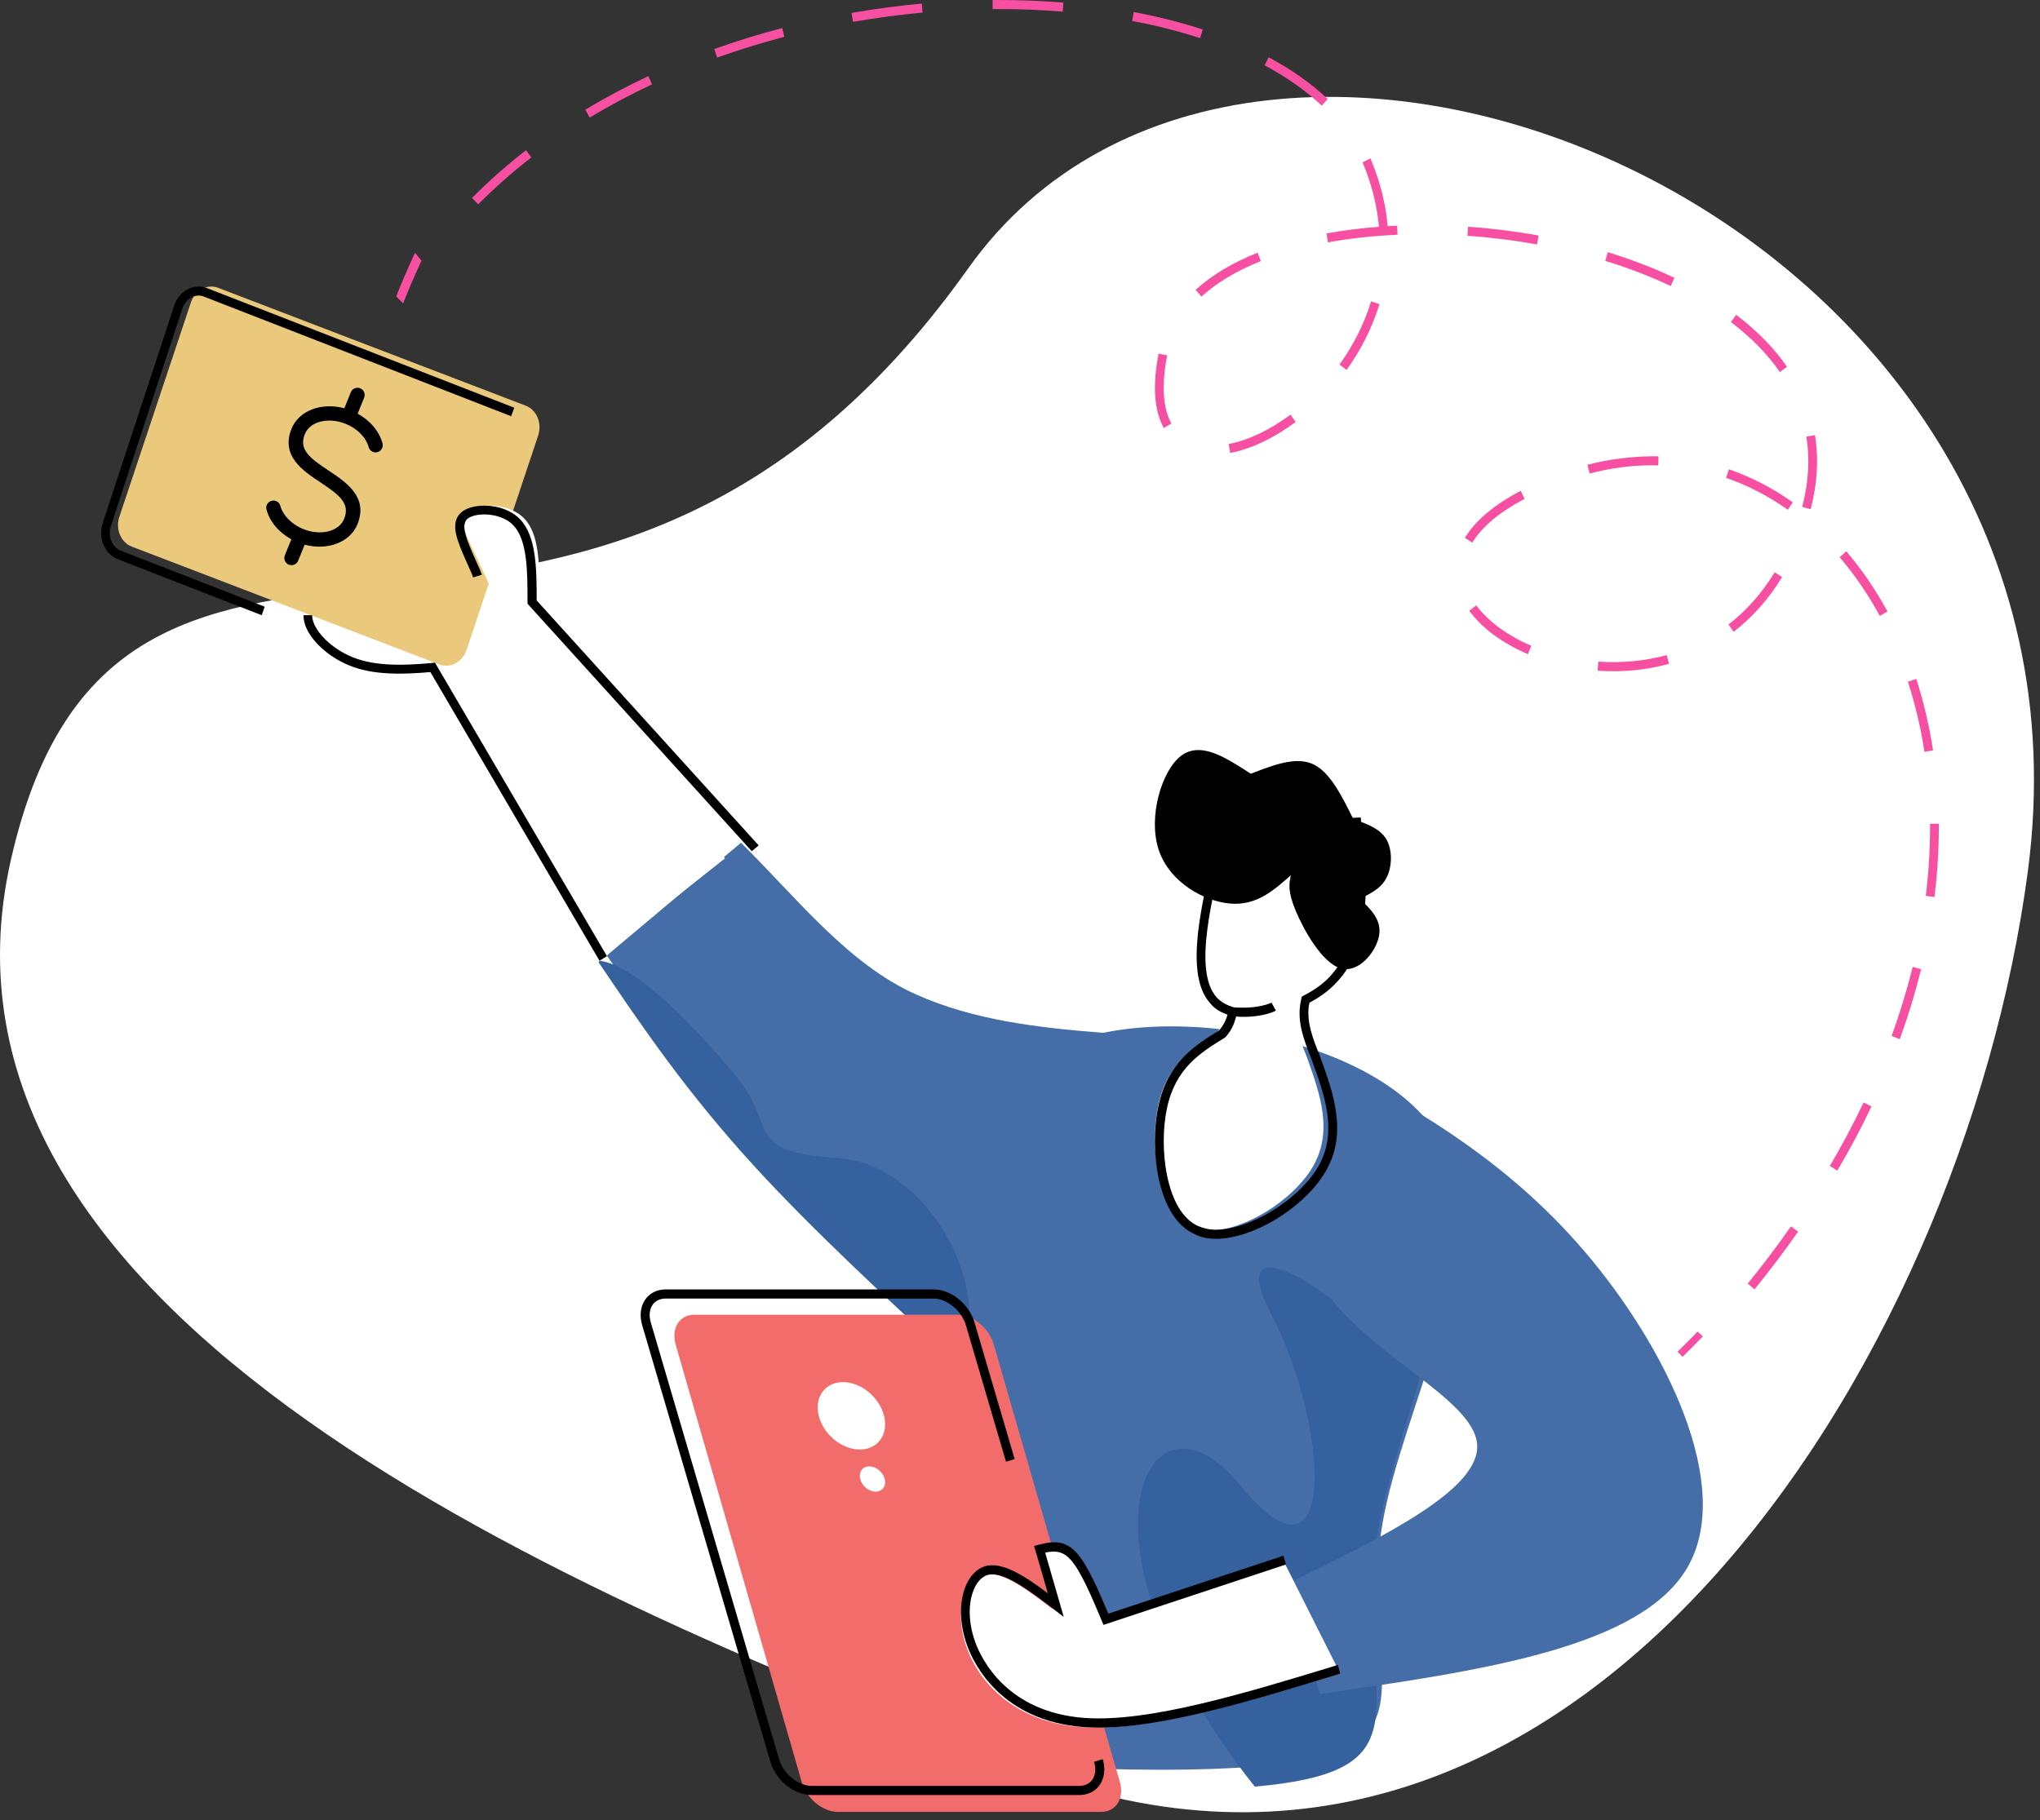
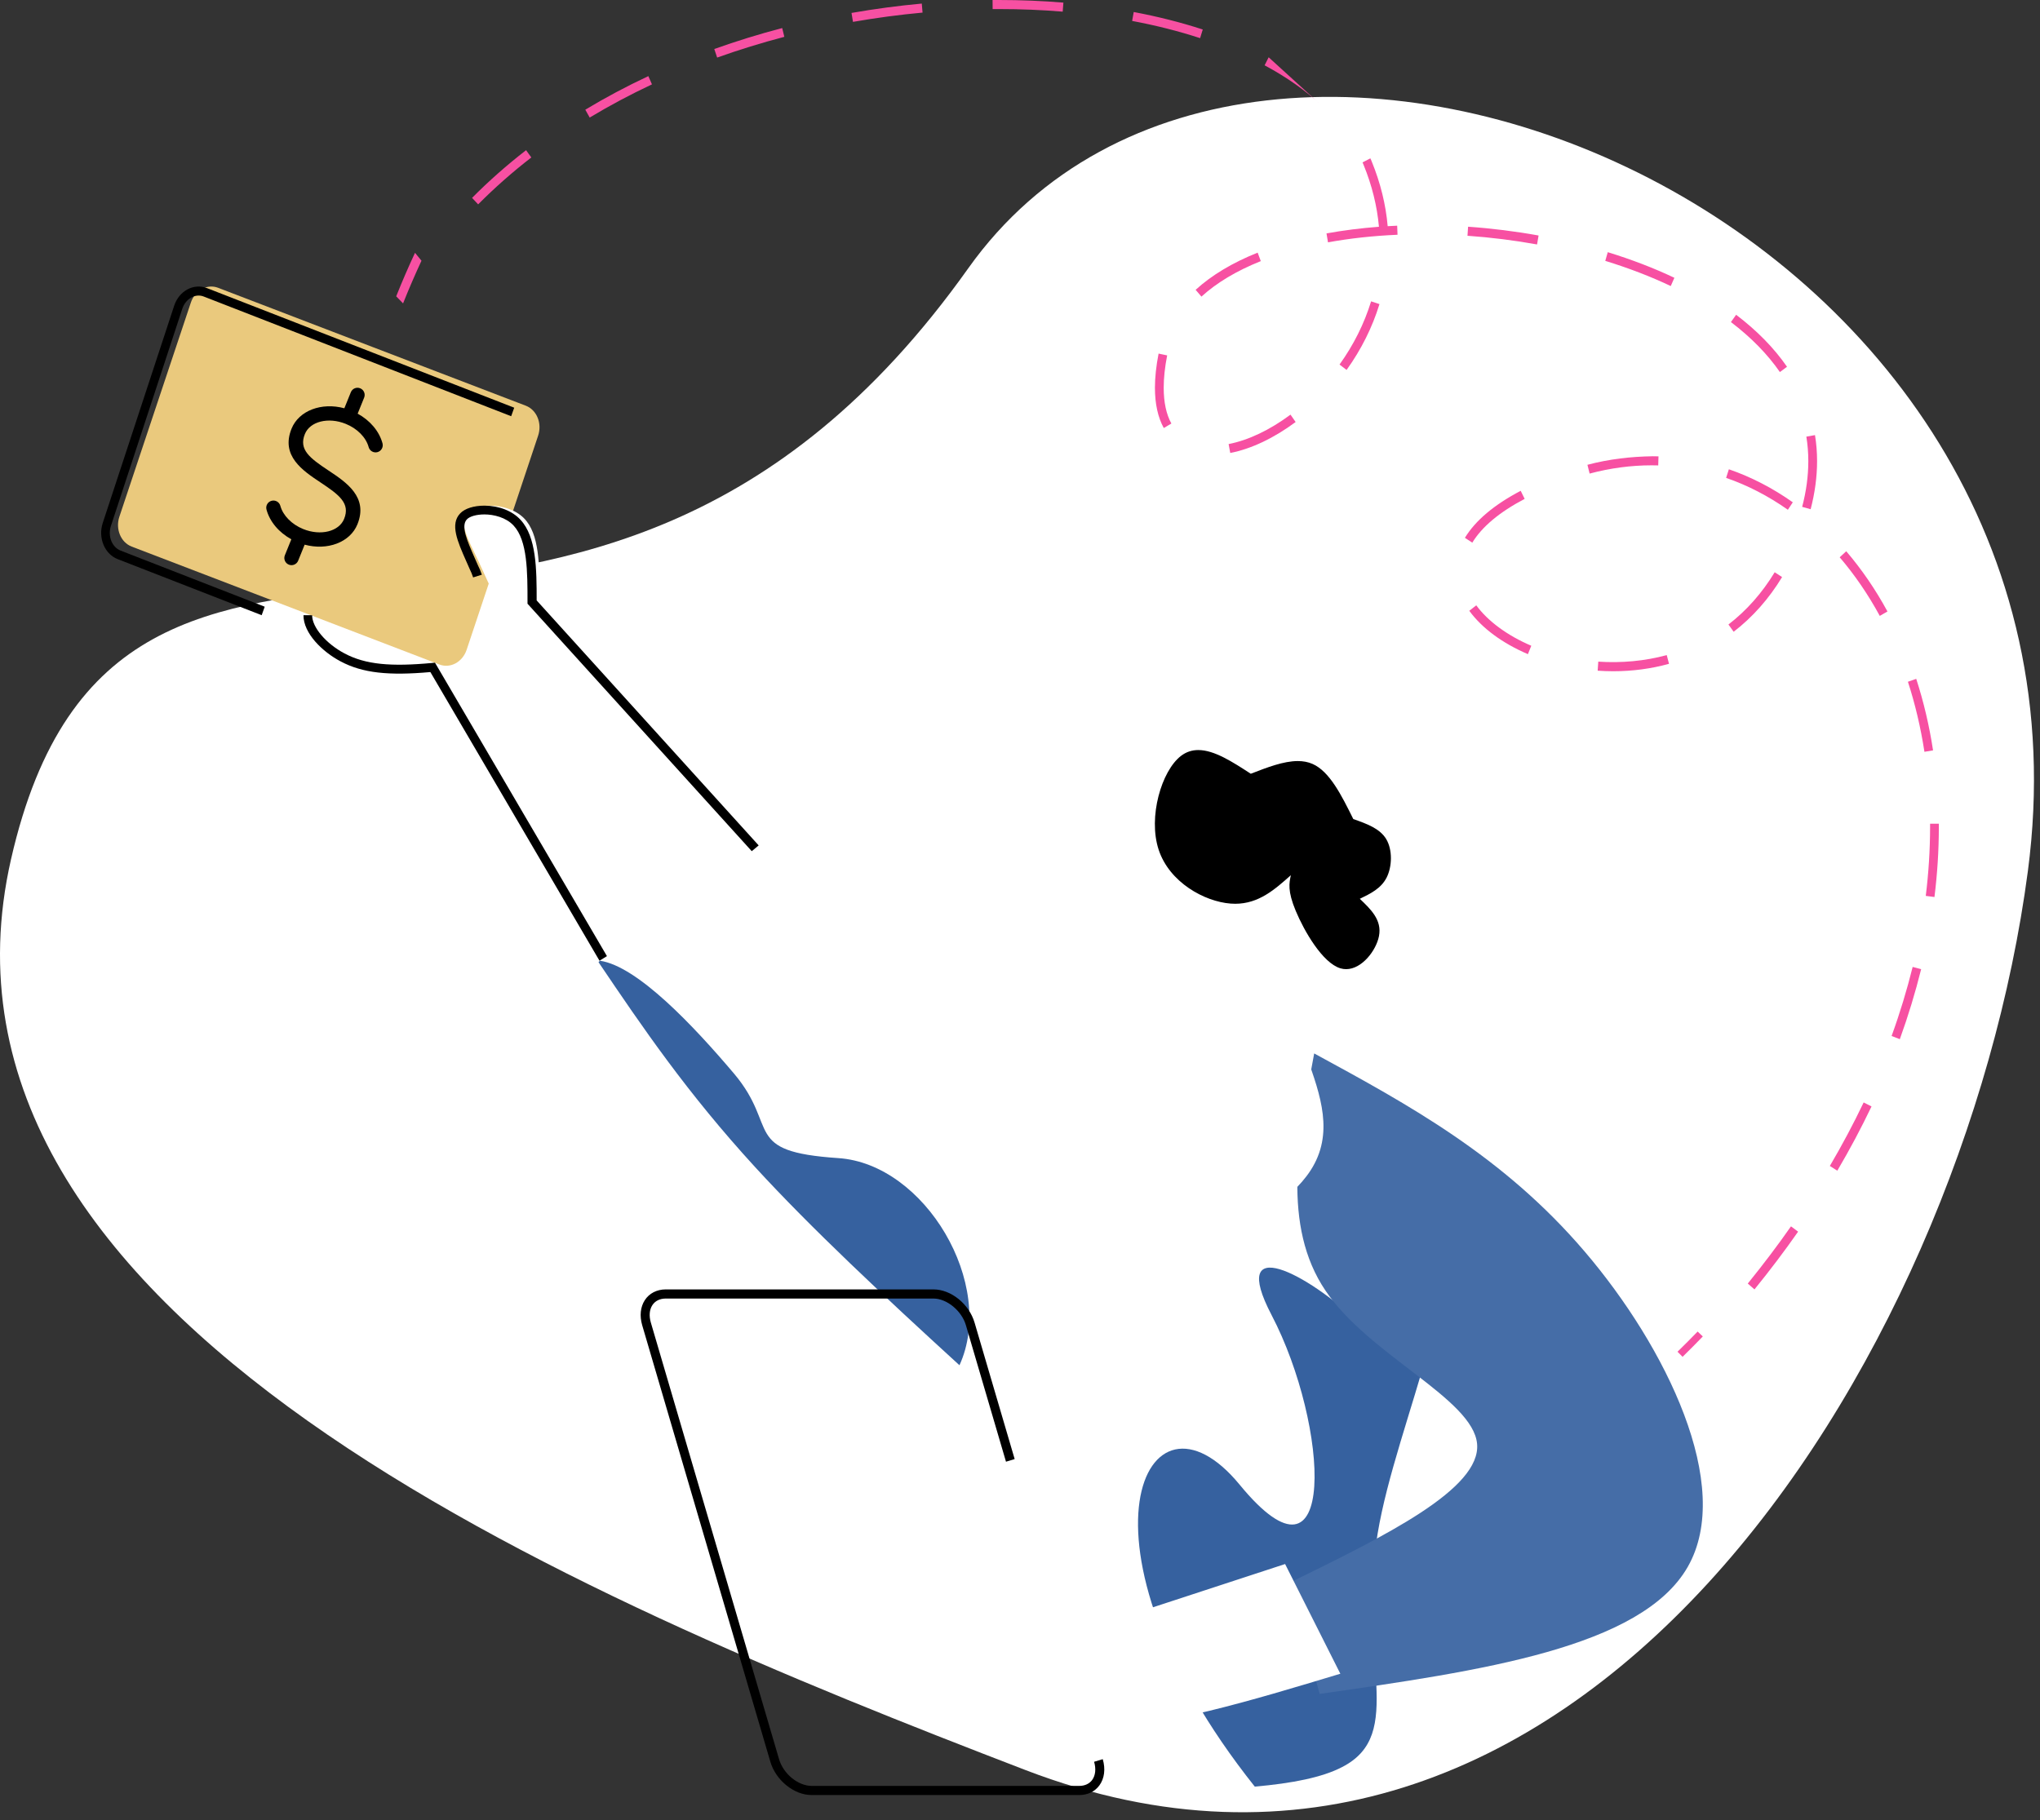
<svg xmlns="http://www.w3.org/2000/svg" xmlns:xlink="http://www.w3.org/1999/xlink" width="242px" height="216px" viewBox="0 0 242 216" version="1.1">
  <rect x="0" y="0" width="242" height="216" fill="#333333" stroke="none" />
  <defs>
    <path d="M0 0L241.284 0L241.284 203.546L0 203.546L0 0Z" transform="translate(0 0.495)" id="path_1" />
    <clipPath id="mask_1">
      <use xlink:href="#path_1" />
    </clipPath>
  </defs>
  <g id="Icon">
    <g id="Group-3" transform="translate(0 11)">
      <path d="M0 0L241.284 0L241.284 203.546L0 203.546L0 0Z" transform="translate(0 0.495)" id="Clip-2" fill="none" fill-rule="evenodd" stroke="none" />
      <g clip-path="url(#mask_1)">
        <path d="M240.558 91.901C232.843 150.27 186.51 223.464 121.637 198.534C67.431 177.704 -11.086 144.907 1.306 90.472C14.353 33.155 69.38 84.353 114.859 20.345C148.783 -27.401 250.861 13.938 240.558 91.901" transform="translate(0 0.495)" id="Fill-1" fill="#FFFFFF" fill-rule="evenodd" stroke="none" />
      </g>
    </g>
-     <path d="M92.053 80.498C89.478 94.699 95.665 103.558 87.651 107.371C85.203 108.56 81.506 109.238 76.856 109.619C73.619 109.875 69.922 110 65.896 110C56.678 110 45.839 109.408 35.001 108.857L43.264 62.821C43.224 62.102 43.141 61.38 43.099 60.702L43.059 60.659C34.046 52.562 25.41 44.637 18.685 37.431C10.546 28.697 5.272 21.069 0 13.396L0.167 13.226L15.903 0C22.628 6.655 28.607 14.412 36.705 18.016C43.43 21.026 51.071 21.958 58.878 22.55C61.368 22.044 64.066 21.788 66.934 21.788C79.222 21.788 93.466 26.408 98.573 34.759C99.153 35.734 99.653 36.753 99.984 37.812C104.134 49.851 94.379 67.443 92.053 80.498" transform="translate(72 100)" id="Fill-4" fill="#456DA7" fill-rule="evenodd" stroke="none" />
    <path d="M28.422 43.99C25.953 58.624 31.885 67.754 24.202 71.684C21.855 72.908 18.311 73.607 13.852 74C-9.078 45.168 0.916 24.594 12.061 38.179C23.763 52.421 22.69 31.15 15.842 18.04C10.69 8.178 20.12 13.115 26.234 18.974C31.271 23.8 32.443 4.673 36.026 0C40.005 12.407 30.652 30.536 28.422 43.99" transform="translate(135 138)" id="Fill-6" fill="#36619F" fill-rule="evenodd" stroke="none" />
    <path d="M42.82 48C33.858 39.806 25.271 31.787 18.581 24.492C10.488 15.656 5.243 7.935 0 0.172L0.166 0C4.624 0.643 11.314 7.765 16.104 13.427C21.471 19.817 16.928 22.649 28.448 23.421C38.732 24.107 47.196 38.392 42.82 48" transform="translate(71 114)" id="Fill-8" fill="#36619F" fill-rule="evenodd" stroke="none" />
    <path d="M2.899 0C14.115 6.1 25.331 12.2 34.98 23.501C44.63 34.802 52.713 51.307 47.214 60.923C41.713 70.541 22.629 73.268 3.545 76L0 62.798C11.351 57.237 22.701 51.677 22.223 46.328C21.744 40.977 9.434 35.84 4.244 28.154C-0.947 20.468 0.974 10.233 2.899 0" transform="translate(153 125)" id="Fill-10" fill="#456DA7" fill-rule="evenodd" stroke="none" />
-     <path d="M2.396 0L2.396 0C1.531 0 0.809 0.375 0.39 1.044C-0.031 1.711 -0.115 2.619 0.157 3.562L15.1 55.436C15.371 56.381 15.976 57.286 16.779 57.956C17.585 58.622 18.525 58.998 19.391 58.998L50.603 59C52.405 58.998 53.41 57.404 52.841 55.436L37.9 3.562C37.334 1.594 35.413 0 33.609 0L18.004 0L2.396 0L2.396 0Z" transform="translate(80 156)" id="Fill-12" fill="#F36C6C" fill-rule="evenodd" stroke="none" />
    <path d="M7.873 4.001C8.422 6.21 7.137 8 4.998 8C2.859 8 0.678 6.21 0.127 4.001C-0.422 1.793 0.866 0 3.005 0C5.141 0 7.322 1.793 7.873 4.001" transform="translate(97 164)" id="Fill-14" fill="#FFFFFF" fill-rule="evenodd" stroke="none" />
-     <path d="M2.952 1.5C3.16 2.329 2.675 3 1.874 3C1.072 3 0.254 2.329 0.048 1.5C-0.16 0.671 0.325 0 1.126 0C1.926 0 2.744 0.671 2.952 1.5" transform="translate(102 174)" id="Fill-16" fill="#FFFFFF" fill-rule="evenodd" stroke="none" />
    <path d="M52.025 60L20.267 59.998C19.26 59.998 18.197 59.588 17.277 58.838C16.366 58.097 15.696 57.107 15.386 56.053L0.182 4.251C-0.14 3.144 -0.032 2.093 0.486 1.288C1.008 0.47 1.917 0 2.974 0L34.734 0C36.824 0 38.963 1.731 39.611 3.943L44.367 20.134L43.338 20.445L38.583 4.251C38.083 2.534 36.321 1.085 34.734 1.085L2.974 1.085C2.276 1.085 1.71 1.367 1.382 1.879C1.038 2.414 0.975 3.147 1.21 3.943L16.416 55.742C16.658 56.576 17.219 57.396 17.945 57.991C18.669 58.576 19.515 58.913 20.267 58.913L52.025 58.915C52.682 58.915 53.226 58.664 53.561 58.21C53.954 57.672 54.037 56.889 53.791 56.053L54.817 55.742C55.161 56.909 55.015 58.042 54.417 58.856C53.878 59.592 53.03 59.998 52.025 60" transform="translate(76 153)" id="Fill-18" fill="#000000" fill-rule="evenodd" stroke="none" />
    <path d="M38.449 1.587L16.926 8.635C15.598 5.522 14.274 2.406 12.943 1.018C12.199 0.24 11.45 0 10.702 0C10.118 0 9.53 0.149 8.942 0.293L10.882 6.946C8.12 4.837 5.361 2.731 3.28 2.731C2.987 2.731 2.711 2.771 2.448 2.86C0.305 3.577 -0.833 7.413 0.718 11.614C2.271 15.814 6.514 20.382 14.342 20.942C14.911 20.982 15.497 21 16.1 21C23.826 21 34.413 17.805 45 14.605L38.449 1.587Z" transform="translate(114 184)" id="Fill-20" fill="#FFFFFF" fill-rule="evenodd" stroke="none" />
    <path d="M50 32.854L22.566 0C13.587 0.103 4.607 0.206 1.435 2.081C-1.737 3.955 0.894 7.597 4.066 9.293C6.091 10.374 8.337 10.663 10.662 10.663C11.979 10.663 13.318 10.57 14.657 10.478L34.678 45L50 32.854Z" transform="translate(36 69)" id="Fill-22" fill="#FFFFFF" fill-rule="evenodd" stroke="none" />
    <path d="M9.954 0.288C9.349 0.615 8.876 1.195 8.642 1.898L0.163 27.31C-0.327 28.772 0.327 30.36 1.623 30.858C13.792 35.523 25.959 40.186 38.128 44.85C39.423 45.348 40.869 44.564 41.357 43.102L49.838 17.69C50.327 16.226 49.672 14.64 48.378 14.142L30.122 7.147L11.871 0.148C11.249 -0.089 10.559 -0.04 9.954 0.288Z" transform="translate(14 34)" id="Fill-24" fill="#EAC97D" fill-rule="evenodd" stroke="none" />
    <path d="M11.5 15.079C11.5 11.595 8.406 10.961 5.921 10.453C3.306 9.917 1.704 9.488 1.704 7.495C1.704 5.874 3.519 4.555 5.75 4.555C7.219 4.555 8.578 5.143 9.297 6.091C9.582 6.466 10.116 6.539 10.491 6.255C10.866 5.97 10.939 5.436 10.654 5.061C9.754 3.875 8.277 3.1 6.602 2.903L6.602 0.852C6.602 0.381 6.22 0 5.75 0C5.28 0 4.898 0.381 4.898 0.852L4.898 2.902C2.13 3.236 0 5.168 0 7.495C0 10.979 3.094 11.613 5.579 12.122C8.194 12.657 9.796 13.086 9.796 15.079C9.796 16.7 7.981 18.019 5.75 18.019C4.281 18.019 2.922 17.431 2.203 16.483C1.918 16.108 1.384 16.035 1.009 16.319C0.634 16.604 0.561 17.138 0.846 17.513C1.746 18.699 3.223 19.474 4.898 19.672L4.898 21.722C4.898 22.193 5.28 22.574 5.75 22.574C6.22 22.574 6.602 22.193 6.602 21.722L6.602 19.672C9.37 19.338 11.5 17.406 11.5 15.079L11.5 15.079Z" transform="matrix(0.927 0.375 -0.375 0.927 37.397 43.918)" id="Path" fill="#000000" stroke="none" />
    <path d="M19.042 39L1.953 32.344C0.408 31.74 -0.386 29.82 0.185 28.067L8.658 2.287C8.931 1.443 9.485 0.755 10.212 0.352C10.943 -0.048 11.785 -0.111 12.547 0.184L49 14.378L48.638 15.388L12.185 1.192C11.697 0.995 11.164 1.043 10.687 1.306C10.204 1.575 9.814 2.06 9.625 2.637L1.156 28.414C0.764 29.623 1.281 30.933 2.314 31.336L19.402 37.992L19.042 39Z" transform="translate(12 34)" id="Fill-28" fill="#000000" fill-rule="evenodd" stroke="none" />
    <path d="M9 10.763C8.998 7.054 8.995 3.344 7.158 1.493C6.127 0.452 4.516 0 3.094 0C1.983 0 0.986 0.275 0.468 0.764C-0.717 1.877 0.581 4.098 1.782 6.64C2.98 9.185 4.079 12.052 5.268 12.791C5.495 12.934 5.729 13 5.962 13C6.943 13 7.973 11.88 9 10.763" transform="translate(55 60)" id="Fill-36" fill="#FFFFFF" fill-rule="evenodd" stroke="none" />
    <path d="M7.248 14.684C7.824 13.954 8.405 13.224 8.685 10.777C8.962 8.331 8.943 4.165 8.922 0L19.943 4.617C18.508 6.899 17.075 9.179 16.755 11.308C16.434 13.435 17.224 15.413 18.014 17.389C19.652 21.958 21.292 26.53 18.468 30.883C16.116 34.517 10.659 38 6.551 38C5.734 38 4.969 37.862 4.295 37.559C0.225 35.741 -0.63 27.961 0.396 23.157C1.427 18.35 4.337 16.517 7.248 14.684" transform="translate(137 108)" id="Fill-38" fill="#FFFFFF" fill-rule="evenodd" stroke="none" />
    <path d="M2.814 0.707C0.652 9.305 -1.509 17.905 1.431 21.272C2.473 22.464 4.154 23 6.052 23C9.519 23 13.722 21.214 16.108 18.361C19.801 13.944 19.145 6.972 18.494 0L2.814 0.707Z" transform="translate(143 97)" id="Fill-40" fill="#FFFFFF" fill-rule="evenodd" stroke="none" />
-     <path d="M16.378 22C15.776 22 15.184 21.98 14.613 21.938C4.753 21.224 1.5 14.383 0.743 12.301C-0.211 9.692 -0.249 6.965 0.646 5.007C1.137 3.929 1.894 3.168 2.774 2.872C4.753 2.221 7.455 3.903 10.297 6.06L8.672 0.442L9.208 0.305C9.774 0.164 10.419 0 11.064 0C12.05 0 12.895 0.383 13.639 1.175C14.956 2.571 16.237 5.531 17.48 8.476L38.244 1.604L38.552 2.642L16.905 9.808L16.72 9.361C15.457 6.365 14.153 3.261 12.904 1.94C12.08 1.062 11.1 0.985 9.985 1.232L12.189 8.865L10.933 7.898C7.994 5.631 4.892 3.319 3.088 3.909C2.486 4.113 1.946 4.67 1.584 5.476C0.808 7.17 0.857 9.575 1.712 11.909C2.416 13.841 5.44 20.184 14.684 20.852C22.35 21.381 33.703 17.923 44.707 14.564L45 15.608C34.709 18.75 24.067 22 16.378 22" transform="translate(114 183)" id="Fill-42" fill="#000000" fill-rule="evenodd" stroke="none" />
    <path d="M35.117 41L15.054 6.747C10.138 7.186 7.013 6.878 4.396 5.475C2.27 4.355 -0.008 2.162 2.29029e-05 0L1.028 0.004C1.019 1.427 2.673 3.375 4.866 4.533C7.356 5.866 10.403 6.124 15.278 5.664L15.599 5.632L15.768 5.918L36 40.454L35.117 41Z" transform="translate(36 73)" id="Fill-44" fill="#000000" fill-rule="evenodd" stroke="none" />
    <path d="M35.179 41L8.577 11.637L8.577 11.442C8.577 7.849 8.577 4.136 6.93 2.367C6.036 1.391 4.56 1.042 3.474 1.042C2.535 1.042 1.736 1.264 1.392 1.622C0.637 2.405 1.41 4.155 2.304 6.186L2.712 7.115C2.864 7.405 3.01 7.748 3.162 8.194L2.127 8.516C2.008 8.169 1.889 7.858 1.73 7.547L1.308 6.592C0.264 4.23 -0.637 2.191 0.595 0.914C1.151 0.334 2.204 0 3.474 0C5.187 0 6.785 0.627 7.745 1.677C9.632 3.705 9.663 7.521 9.663 11.247L36 40.316L35.179 41Z" transform="translate(54 60)" id="Fill-46" fill="#000000" fill-rule="evenodd" stroke="none" />
    <path d="M16.132 14.85C14.227 16.544 12.321 18.241 9.528 18.241C9.349 18.241 9.166 18.232 8.981 18.219C5.884 17.982 1.721 15.702 0.447 11.822C-0.826 7.941 0.794 2.461 3.098 0.693C3.736 0.206 4.422 0 5.149 0C7.054 0 9.213 1.407 11.377 2.813C13.317 2.06 15.258 1.307 16.954 1.307C17.577 1.307 18.166 1.409 18.71 1.65C20.738 2.545 22.138 5.367 23.539 8.189C25.114 8.743 26.687 9.299 27.446 10.57C28.205 11.844 28.149 13.835 27.492 15.133C26.831 16.433 25.569 17.042 24.311 17.652C25.633 18.914 26.957 20.179 26.583 22.084C26.251 23.785 24.561 26 22.687 26C22.463 26 22.24 25.969 22.015 25.902C19.887 25.271 17.702 21.461 16.712 19.089C15.723 16.717 15.928 15.784 16.132 14.85" transform="translate(137 89)" id="Fill-48" fill="#000000" fill-rule="evenodd" stroke="none" />
-     <path d="M18.558 28.632C20.172 33.043 21.872 37.63 19.11 41.868C16.647 45.631 11.127 48.917 7.261 48.917C6.411 48.917 5.775 48.746 5.136 48.486C1.316 46.799 0.423 39.185 1.441 34.471C2.461 29.713 5.434 27.899 8.238 26.168L8.409 26.038C8.877 25.476 9.343 24.828 9.638 23.615C9.938 23.659 10.191 23.659 10.49 23.659C12.995 23.659 14.27 22.967 14.354 22.923L13.843 21.972C13.843 21.972 12.358 22.749 9.384 22.534C8.493 22.275 7.813 21.886 7.304 21.324C4.584 18.209 6.625 9.905 8.706 1.773L23.485 1.125C24.124 7.656 24.676 14.272 21.149 18.426C20.301 19.507 19.067 20.414 17.624 21.15L17.413 21.28L17.242 22.187C16.901 24.48 17.752 26.556 18.558 28.632L18.558 28.632ZM18.347 21.972C19.833 21.194 21.024 20.243 21.956 19.116C25.865 14.534 25.142 7.396 24.463 0.518L24.422 0L7.856 0.736L7.77 1.125C5.604 9.644 3.354 18.47 6.54 22.016C7.05 22.664 7.727 23.096 8.622 23.4C8.322 24.395 7.94 24.869 7.643 25.258C4.756 27.031 1.527 29.065 0.423 34.212C-0.682 39.229 0.254 47.489 4.713 49.438C5.434 49.827 6.286 50 7.261 50C11.508 50 17.329 46.538 19.96 42.474C23.062 37.76 21.192 32.742 19.535 28.2C18.729 26.209 18.006 24.351 18.261 22.361L18.347 21.972Z" transform="translate(137 97)" id="Fill-50" fill="#000000" fill-rule="evenodd" stroke="none" />
    <path d="M0.6 3L0 2.396C0.82 1.598 1.611 0.798 2.386 0L3 0.584C2.223 1.388 1.426 2.195 0.6 3" transform="translate(199 158)" id="Fill-52" fill="#F750A2" fill-rule="evenodd" stroke="none" />
-     <path d="M70.065 1.382C67.612 1.178 65.071 1.076 62.506 1.076L61.754 1.078L61.745 0.002L62.506 -2.98023e-08C65.096 -2.98023e-08 67.669 0.105 70.148 0.31L70.065 1.382ZM45.185 2.595L45.014 1.535C47.772 1.052 50.579 0.678 53.349 0.424L53.44 1.495C50.698 1.747 47.919 2.119 45.185 2.595L45.185 2.595ZM86.365 4.526C83.853 3.704 81.144 3.017 78.303 2.484L78.491 1.425C81.373 1.968 84.126 2.665 86.68 3.5L86.365 4.526ZM29.074 6.832L28.733 5.816C31.349 4.882 34.058 4.042 36.791 3.33L37.043 4.37C34.343 5.079 31.66 5.907 29.074 6.832L29.074 6.832ZM100.797 12.536C98.925 10.768 96.646 9.158 94.017 7.75L94.497 6.797C97.208 8.245 99.564 9.908 101.497 11.741L100.797 12.536ZM13.953 13.949L13.433 13.017C15.797 11.59 18.316 10.247 20.912 9.032L21.341 10.011C18.78 11.214 16.294 12.539 13.953 13.949L13.953 13.949ZM0.723 24.25L0 23.481C1.959 21.502 4.114 19.598 6.406 17.821L7.031 18.684C4.773 20.429 2.651 22.305 0.723 24.25L0.723 24.25ZM101.537 28.756L101.359 27.696C103.345 27.335 105.428 27.071 107.581 26.907C107.362 24.458 106.753 21.994 105.762 19.572C105.722 19.469 105.68 19.369 105.636 19.27L106.561 18.789C106.624 18.909 106.671 19.032 106.721 19.156C107.757 21.686 108.395 24.27 108.617 26.839C108.993 26.815 109.367 26.798 109.743 26.78L109.785 27.856C106.912 27.98 104.138 28.282 101.537 28.756L101.537 28.756ZM126.338 29.006C123.621 28.516 120.845 28.168 118.084 27.976L118.156 26.902C120.951 27.097 123.763 27.447 126.518 27.945L126.338 29.006ZM142.197 33.942C139.818 32.812 137.204 31.809 134.43 30.954L134.724 29.924C137.544 30.79 140.207 31.813 142.628 32.963L142.197 33.942ZM86.524 35.197L85.833 34.391C87.74 32.65 90.219 31.166 93.191 29.979L93.567 30.984C90.707 32.126 88.338 33.54 86.524 35.197L86.524 35.197ZM103.743 43.897L102.906 43.258C104.579 40.923 105.84 38.398 106.65 35.757L107.643 36.085C106.798 38.838 105.486 41.468 103.743 43.897L103.743 43.897ZM155.144 44.148C153.673 42.023 151.719 40.027 149.336 38.217L149.953 37.351C152.425 39.227 154.457 41.304 155.989 43.521L155.144 44.148ZM82.055 50.788C81.36 49.524 81.007 47.915 81.007 46.009C81.007 44.784 81.153 43.42 81.44 41.957L82.457 42.172C82.184 43.564 82.047 44.856 82.047 46.009C82.047 47.727 82.349 49.157 82.957 50.257L82.055 50.788ZM89.942 53.75L89.748 52.692C92.093 52.237 94.63 51.028 97.089 49.201L97.698 50.075C95.114 51.993 92.433 53.265 89.942 53.75L89.942 53.75ZM132.573 56.195L132.313 55.152C134.884 54.47 137.49 54.177 140.061 54.139C140.287 54.139 140.515 54.144 140.743 54.151L140.711 55.226C140.449 55.22 140.183 55.213 139.926 55.215C137.49 55.215 135.013 55.545 132.573 56.195L132.573 56.195ZM158.792 60.423L157.785 60.143C158.273 58.296 158.516 56.47 158.516 54.719C158.516 53.731 158.437 52.753 158.283 51.811L159.308 51.63C159.473 52.633 159.555 53.672 159.555 54.719C159.555 56.564 159.299 58.486 158.792 60.423L158.792 60.423ZM156.09 60.489C153.779 58.86 151.313 57.585 148.765 56.706L149.091 55.683C151.736 56.595 154.286 57.913 156.675 59.603L156.09 60.489ZM118.656 64.391L117.778 63.818C119.018 61.77 121.249 59.892 124.397 58.239L124.866 59.197C121.885 60.762 119.797 62.509 118.656 64.391L118.656 64.391ZM166.994 73.082C165.621 70.554 164.021 68.211 162.236 66.127L163.016 65.412C164.848 67.557 166.495 69.957 167.905 72.557L166.994 73.082ZM149.659 74.964L149.042 74.103C151.186 72.452 153.033 70.366 154.527 67.904L155.404 68.475C153.842 71.051 151.909 73.235 149.659 74.964L149.659 74.964ZM125.252 77.621C122.21 76.317 119.806 74.54 118.297 72.476L119.128 71.829C120.505 73.711 122.821 75.415 125.652 76.624L125.252 77.621ZM135.377 79.649C134.754 79.647 134.137 79.627 133.528 79.584L133.6 78.51C136.325 78.692 139.142 78.442 141.721 77.732L141.99 78.768C139.877 79.354 137.65 79.649 135.377 79.649L135.377 79.649ZM172.291 89.208C171.849 86.337 171.19 83.541 170.332 80.898L171.317 80.552C172.194 83.255 172.868 86.108 173.313 89.04L172.291 89.208ZM173.48 106.44L172.449 106.307C172.785 103.592 172.956 100.865 172.961 98.207L172.961 97.741L174 97.741L174 98.207C173.996 100.913 173.823 103.683 173.48 106.44L173.48 106.44ZM169.371 123.308L168.395 122.93C169.379 120.227 170.214 117.47 170.894 114.735L171.9 115.004C171.213 117.774 170.362 120.568 169.371 123.308L169.371 123.308ZM161.955 138.914L161.07 138.354C162.521 135.883 163.874 133.347 165.08 130.816L166.014 131.29C164.793 133.85 163.426 136.417 161.955 138.914L161.955 138.914ZM152.129 153L151.334 152.307C153.137 150.083 154.865 147.801 156.46 145.518L157.305 146.15C155.691 148.455 153.95 150.759 152.129 153L152.129 153Z" transform="translate(56 0)" id="Fill-54" fill="#F750A2" fill-rule="evenodd" stroke="none" />
+     <path d="M70.065 1.382C67.612 1.178 65.071 1.076 62.506 1.076L61.754 1.078L61.745 0.002L62.506 -2.98023e-08C65.096 -2.98023e-08 67.669 0.105 70.148 0.31L70.065 1.382ZM45.185 2.595L45.014 1.535C47.772 1.052 50.579 0.678 53.349 0.424L53.44 1.495C50.698 1.747 47.919 2.119 45.185 2.595L45.185 2.595ZM86.365 4.526C83.853 3.704 81.144 3.017 78.303 2.484L78.491 1.425C81.373 1.968 84.126 2.665 86.68 3.5L86.365 4.526ZM29.074 6.832L28.733 5.816C31.349 4.882 34.058 4.042 36.791 3.33L37.043 4.37C34.343 5.079 31.66 5.907 29.074 6.832L29.074 6.832ZM100.797 12.536C98.925 10.768 96.646 9.158 94.017 7.75L94.497 6.797L100.797 12.536ZM13.953 13.949L13.433 13.017C15.797 11.59 18.316 10.247 20.912 9.032L21.341 10.011C18.78 11.214 16.294 12.539 13.953 13.949L13.953 13.949ZM0.723 24.25L0 23.481C1.959 21.502 4.114 19.598 6.406 17.821L7.031 18.684C4.773 20.429 2.651 22.305 0.723 24.25L0.723 24.25ZM101.537 28.756L101.359 27.696C103.345 27.335 105.428 27.071 107.581 26.907C107.362 24.458 106.753 21.994 105.762 19.572C105.722 19.469 105.68 19.369 105.636 19.27L106.561 18.789C106.624 18.909 106.671 19.032 106.721 19.156C107.757 21.686 108.395 24.27 108.617 26.839C108.993 26.815 109.367 26.798 109.743 26.78L109.785 27.856C106.912 27.98 104.138 28.282 101.537 28.756L101.537 28.756ZM126.338 29.006C123.621 28.516 120.845 28.168 118.084 27.976L118.156 26.902C120.951 27.097 123.763 27.447 126.518 27.945L126.338 29.006ZM142.197 33.942C139.818 32.812 137.204 31.809 134.43 30.954L134.724 29.924C137.544 30.79 140.207 31.813 142.628 32.963L142.197 33.942ZM86.524 35.197L85.833 34.391C87.74 32.65 90.219 31.166 93.191 29.979L93.567 30.984C90.707 32.126 88.338 33.54 86.524 35.197L86.524 35.197ZM103.743 43.897L102.906 43.258C104.579 40.923 105.84 38.398 106.65 35.757L107.643 36.085C106.798 38.838 105.486 41.468 103.743 43.897L103.743 43.897ZM155.144 44.148C153.673 42.023 151.719 40.027 149.336 38.217L149.953 37.351C152.425 39.227 154.457 41.304 155.989 43.521L155.144 44.148ZM82.055 50.788C81.36 49.524 81.007 47.915 81.007 46.009C81.007 44.784 81.153 43.42 81.44 41.957L82.457 42.172C82.184 43.564 82.047 44.856 82.047 46.009C82.047 47.727 82.349 49.157 82.957 50.257L82.055 50.788ZM89.942 53.75L89.748 52.692C92.093 52.237 94.63 51.028 97.089 49.201L97.698 50.075C95.114 51.993 92.433 53.265 89.942 53.75L89.942 53.75ZM132.573 56.195L132.313 55.152C134.884 54.47 137.49 54.177 140.061 54.139C140.287 54.139 140.515 54.144 140.743 54.151L140.711 55.226C140.449 55.22 140.183 55.213 139.926 55.215C137.49 55.215 135.013 55.545 132.573 56.195L132.573 56.195ZM158.792 60.423L157.785 60.143C158.273 58.296 158.516 56.47 158.516 54.719C158.516 53.731 158.437 52.753 158.283 51.811L159.308 51.63C159.473 52.633 159.555 53.672 159.555 54.719C159.555 56.564 159.299 58.486 158.792 60.423L158.792 60.423ZM156.09 60.489C153.779 58.86 151.313 57.585 148.765 56.706L149.091 55.683C151.736 56.595 154.286 57.913 156.675 59.603L156.09 60.489ZM118.656 64.391L117.778 63.818C119.018 61.77 121.249 59.892 124.397 58.239L124.866 59.197C121.885 60.762 119.797 62.509 118.656 64.391L118.656 64.391ZM166.994 73.082C165.621 70.554 164.021 68.211 162.236 66.127L163.016 65.412C164.848 67.557 166.495 69.957 167.905 72.557L166.994 73.082ZM149.659 74.964L149.042 74.103C151.186 72.452 153.033 70.366 154.527 67.904L155.404 68.475C153.842 71.051 151.909 73.235 149.659 74.964L149.659 74.964ZM125.252 77.621C122.21 76.317 119.806 74.54 118.297 72.476L119.128 71.829C120.505 73.711 122.821 75.415 125.652 76.624L125.252 77.621ZM135.377 79.649C134.754 79.647 134.137 79.627 133.528 79.584L133.6 78.51C136.325 78.692 139.142 78.442 141.721 77.732L141.99 78.768C139.877 79.354 137.65 79.649 135.377 79.649L135.377 79.649ZM172.291 89.208C171.849 86.337 171.19 83.541 170.332 80.898L171.317 80.552C172.194 83.255 172.868 86.108 173.313 89.04L172.291 89.208ZM173.48 106.44L172.449 106.307C172.785 103.592 172.956 100.865 172.961 98.207L172.961 97.741L174 97.741L174 98.207C173.996 100.913 173.823 103.683 173.48 106.44L173.48 106.44ZM169.371 123.308L168.395 122.93C169.379 120.227 170.214 117.47 170.894 114.735L171.9 115.004C171.213 117.774 170.362 120.568 169.371 123.308L169.371 123.308ZM161.955 138.914L161.07 138.354C162.521 135.883 163.874 133.347 165.08 130.816L166.014 131.29C164.793 133.85 163.426 136.417 161.955 138.914L161.955 138.914ZM152.129 153L151.334 152.307C153.137 150.083 154.865 147.801 156.46 145.518L157.305 146.15C155.691 148.455 153.95 150.759 152.129 153L152.129 153Z" transform="translate(56 0)" id="Fill-54" fill="#F750A2" fill-rule="evenodd" stroke="none" />
    <path d="M0.815 6L0 5.162C0.705 3.392 1.457 1.656 2.232 0L3 0.936C2.244 2.564 1.508 4.264 0.815 6" transform="translate(47 30)" id="Fill-56" fill="#F750A2" fill-rule="evenodd" stroke="none" />
  </g>
</svg>